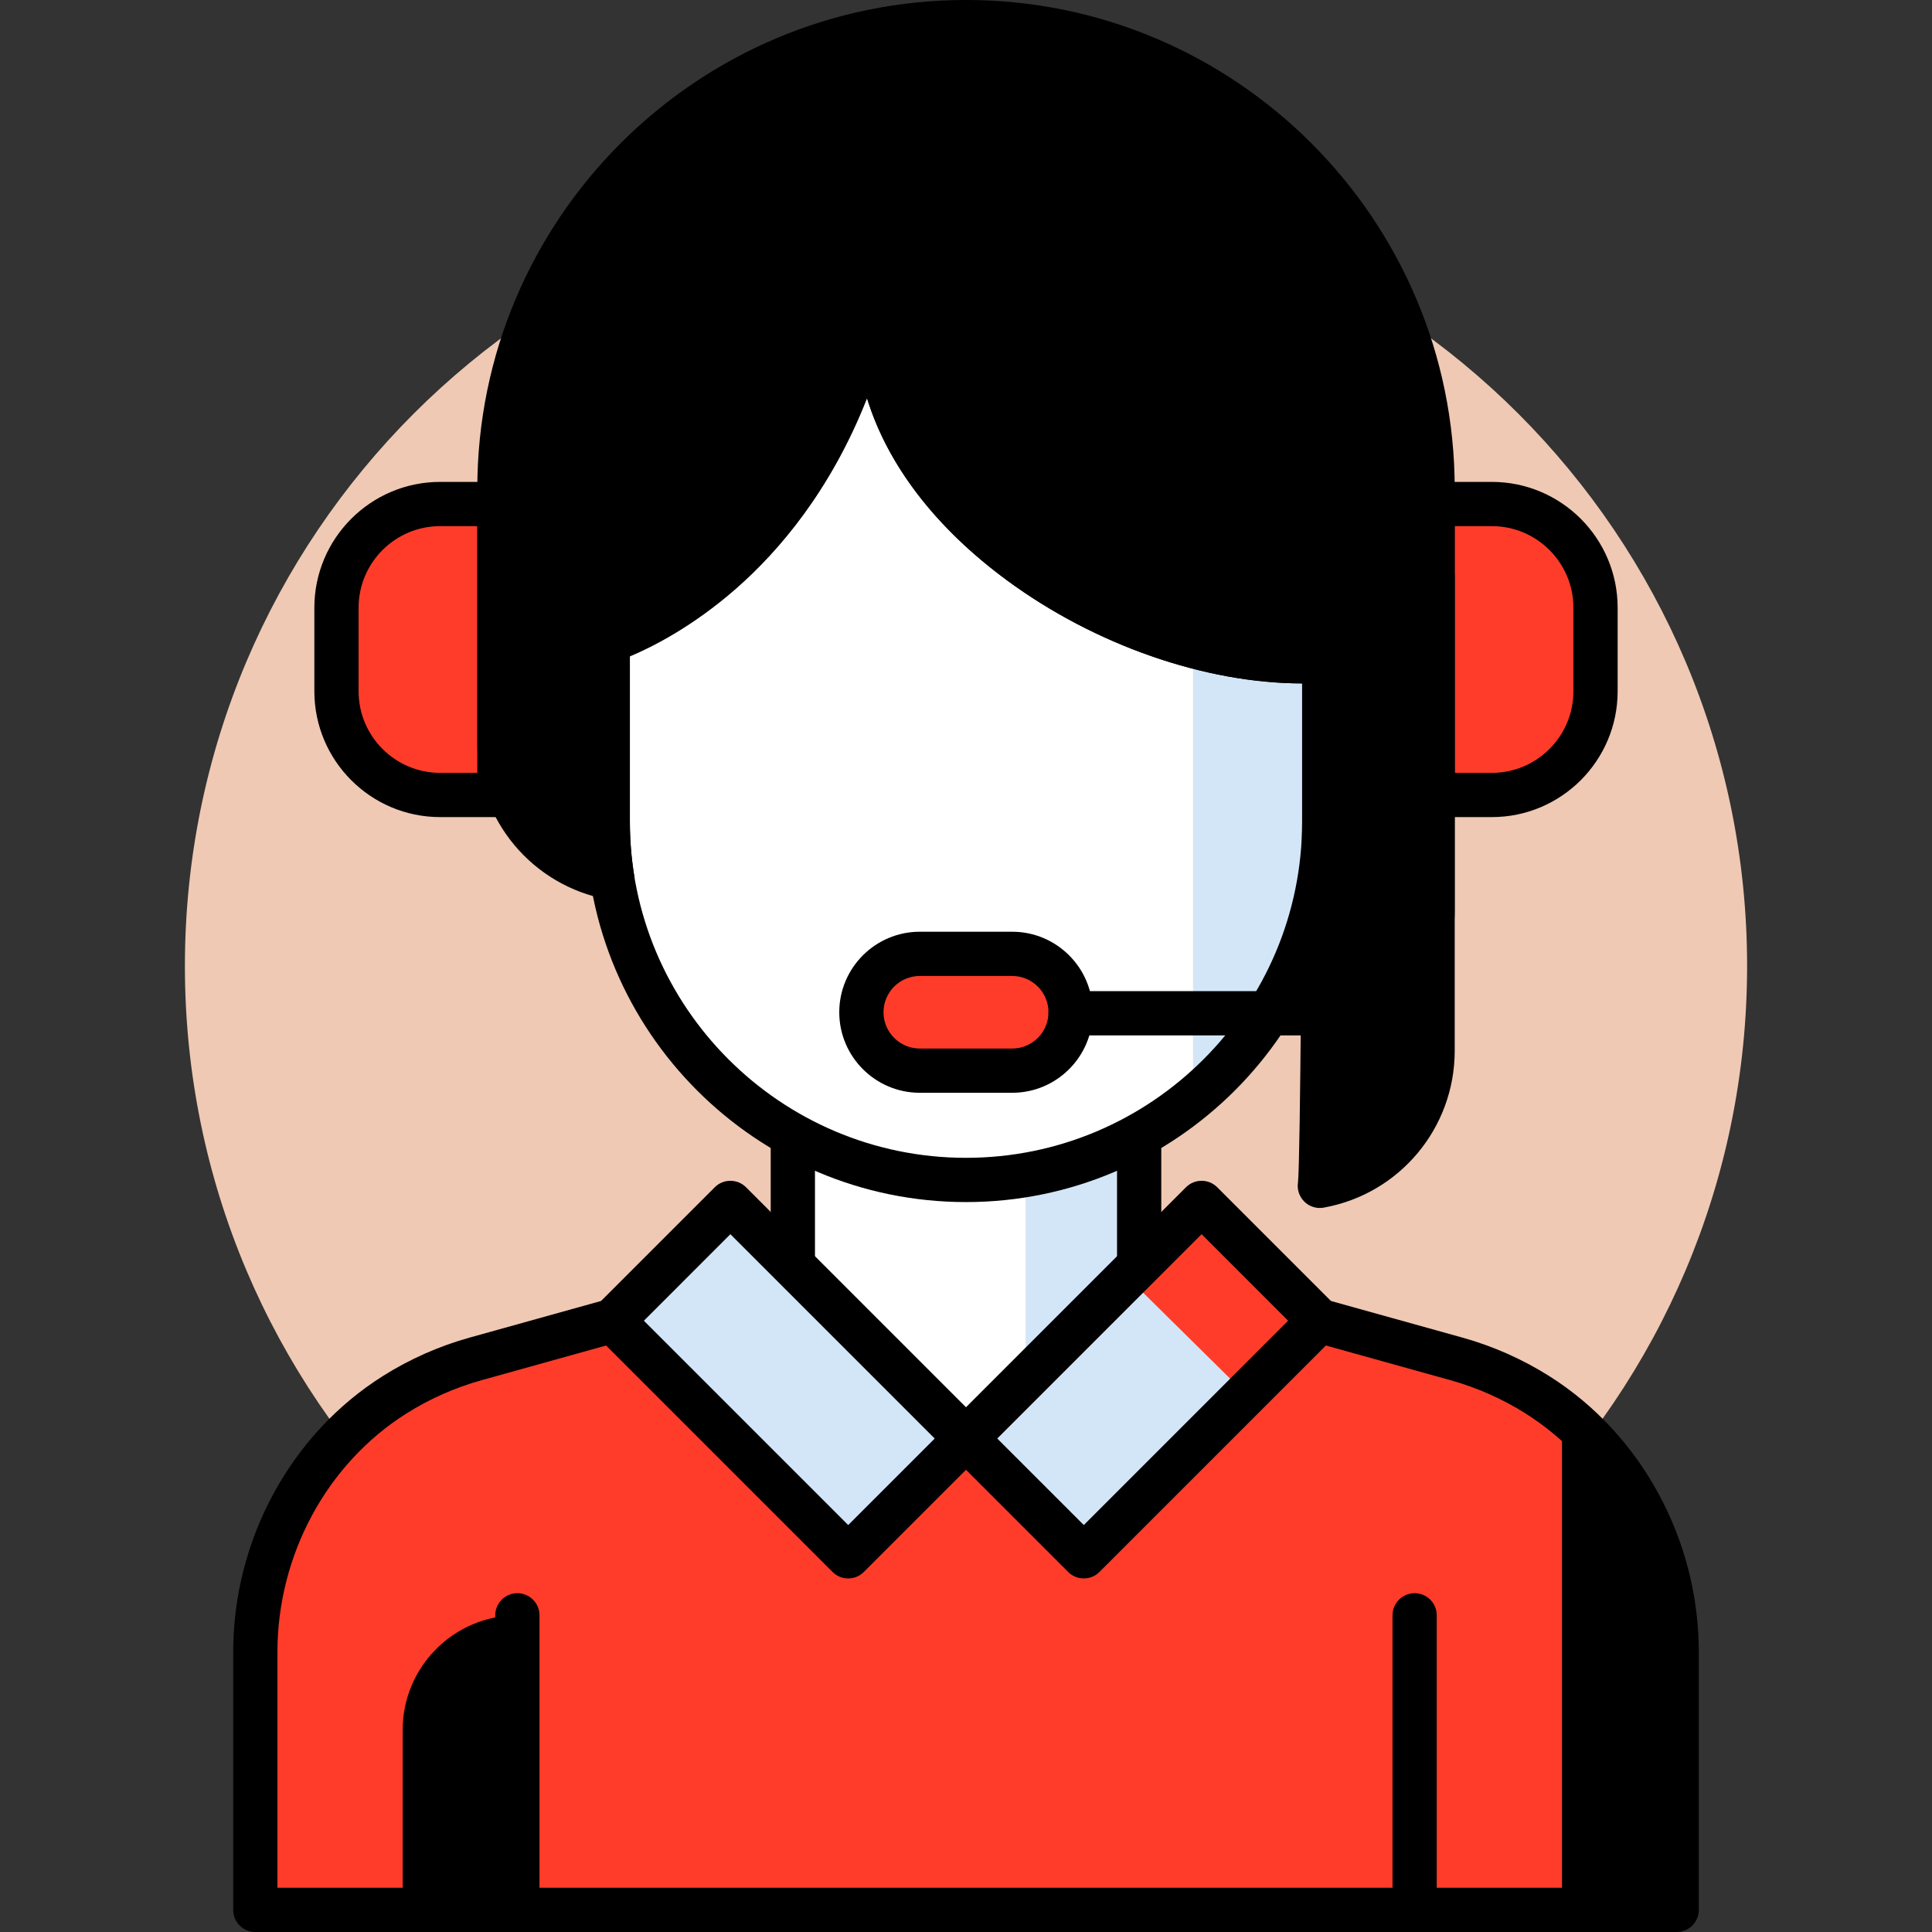
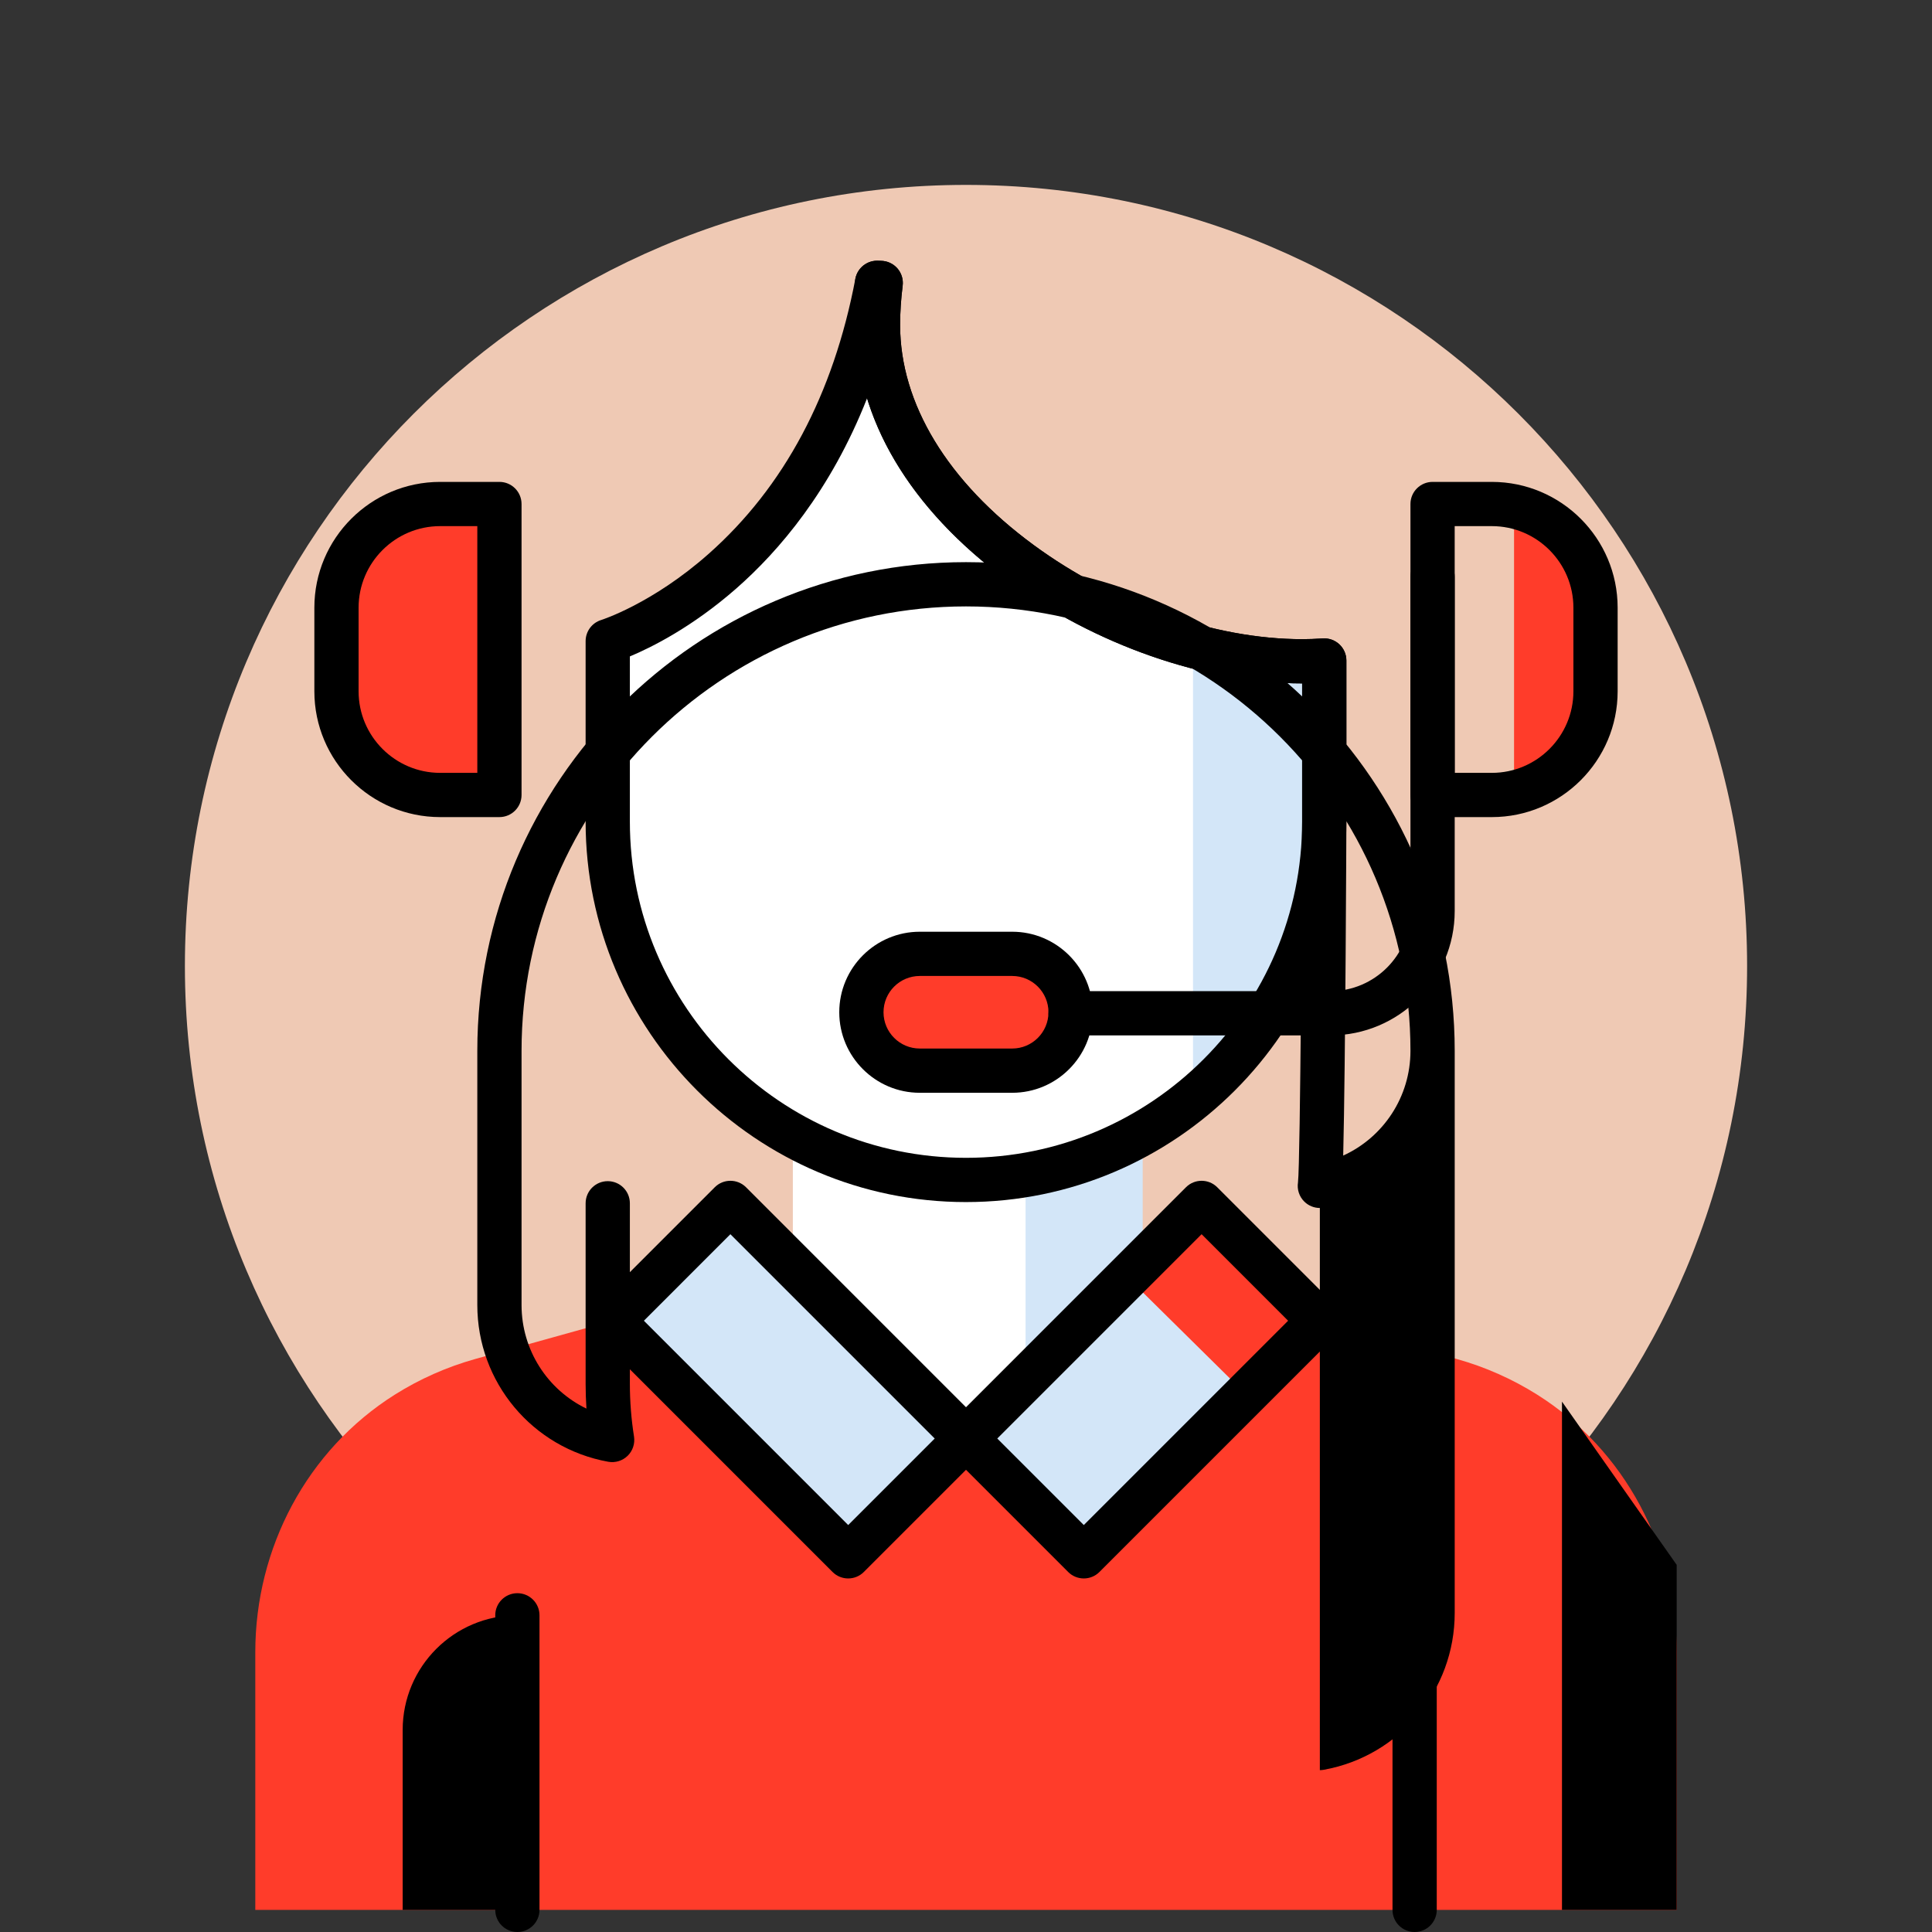
<svg xmlns="http://www.w3.org/2000/svg" viewBox="-49 0 512 512">
  <rect x="-49" y="0" width="512" height="512" fill="#333333" stroke="none" />
  <path d="m414 256c0 114.324-92.676 207-207 207s-207-92.676-207-207 92.676-207 207-207 207 92.676 207 207zm0 0" fill="#f0c48a" style="fill: rgb(239, 201, 180);" />
-   <path d="m346.355 210.68h-15.707v-77.109h15.707c15.172 0 27.473 12.301 27.473 27.477v22.156c0 15.176-12.301 27.477-27.473 27.477zm0 0" fill="#fd919e" style="fill: rgb(255, 60, 42);" />
  <path d="m352.238 210.039c9.66-2.109 17.422-9.293 20.34-18.625v-38.582c-2.918-9.328-10.68-16.516-20.34-18.625zm0 0" fill="#e8677d" style="fill: rgb(255, 60, 42);" />
  <path d="m395.34 437.824c0-27.527-13.668-53.562-36.969-68.227-6.539-4.117-13.734-7.34-21.422-9.48l-36.297-10.109-93.652 31.219-93.656-31.219-36.297 10.109c-7.684 2.145-14.879 5.363-21.418 9.48-23.301 14.664-36.973 40.699-36.973 68.227v68.312h376.688v-68.312zm0 0" fill="#a4cff2" style="fill: rgb(255, 60, 42);" />
  <path d="m364.941 506.137h30.398v-91.434l-30.398-43.258zm0 0" fill="#7babf1" style="fill: rgb(0, 0, 0);" />
  <path d="m57.711 506.137h30.398v-78.066c-16.789 0-30.398 13.613-30.398 30.402zm0 0" fill="#7babf1" style="fill: rgb(0, 0, 0);" />
  <path d="m252.887 372.461-45.887 8.766-45.887-8.766v-115.738h91.773zm0 0" fill="#fff" />
  <path d="m253.828 334.398-31.039 25.895v-56.84h31.039zm0 0" fill="#d3e6f8" />
-   <path d="m207 387.086c-.367 0-.738-.031-1.102-.102l-45.887-8.766c-2.762-.527-4.762-2.945-4.762-5.758v-115.738c0-3.238 2.625-5.863 5.863-5.863h91.773c3.238 0 5.863 2.625 5.863 5.863v115.738c0 2.812-2 5.23-4.762 5.758l-45.887 8.766c-.363.07-.734.102-1.102.102zm-40.023-19.477 40.023 7.648 40.023-7.648v-105.023h-80.047zm85.91 4.852h.008zm0 0" fill="#4c4372" style="fill: rgb(0, 0, 0);" />
  <path d="m183.438 74.969c.016-.078.16-.004.238-.004.242 0 .48.016.723.016-.004 0-.004 0-.004 0-.457 3.656-.719 7.367-.719 11.145 0 49.223 63.227 89.125 112.445 89.125 1.957 0 3.895-.086 5.82-.211v42.719c0 52.434-42.508 94.938-94.941 94.938s-94.941-42.504-94.941-94.938v-47.855c0 .004 56.652-17.246 71.379-94.934zm0 0" fill="#fff" />
  <path d="m298.203 247.863-31.039 43.34v-116.227h31.039zm0 0" fill="#d3e6f8" />
-   <path d="m183.438 74.969c.082 0 .16-.004.238-.004.242 0 .48.016.723.016-.004 0-.004 0-.004 0-.457 3.656-.719 7.367-.719 11.145 0 49.223 63.227 89.125 112.445 89.125 1.957 0 3.895-.086 5.82-.211v42.719c0 5.059-.406 91.656-1.168 96.508 16.984-3.062 29.871-17.91 29.871-35.777v-148.98c.004-68.285-55.355-123.645-123.645-123.645s-123.648 55.359-123.648 123.648v67.348c0 17.867 12.891 32.715 29.875 35.777-.762-4.852-1.168-9.816-1.168-14.879v-47.852s65.434-36.207 71.379-94.938zm0 0" fill="#7babf1" style="fill: rgb(0, 0, 0);" />
  <path d="m67.645 210.68h15.707v-77.109h-15.707c-15.172 0-27.473 12.301-27.473 27.477v22.156c0 15.176 12.301 27.477 27.473 27.477zm0 0" fill="#fd919e" style="fill: rgb(255, 60, 42);" />
  <path d="m219.242 283.734h-24.484c-8.551 0-15.48-6.93-15.48-15.477 0-8.551 6.93-15.48 15.48-15.48h24.484c8.551 0 15.48 6.93 15.48 15.48 0 8.547-6.93 15.477-15.48 15.477zm0 0" fill="#fd919e" style="fill: rgb(255, 60, 42);" />
-   <path d="m395.34 512h-376.684c-3.234 0-5.859-2.625-5.859-5.863v-68.312c0-29.727 15.215-57.773 39.707-73.188 7.117-4.484 14.848-7.902 22.969-10.164l36.297-10.113c1.129-.312 2.32-.285 3.43.086l91.801 30.602 91.801-30.602c1.109-.371 2.301-.402 3.426-.086l36.297 10.109c8.121 2.262 15.852 5.684 22.973 10.164 24.492 15.418 39.707 43.461 39.707 73.191v68.312c0 3.238-2.625 5.863-5.863 5.863zm-370.82-11.727h364.961v-62.449c0-25.734-13.117-49.977-34.23-63.266-6.16-3.875-12.844-6.832-19.871-8.793l-34.57-9.629-91.953 30.652c-1.207.398-2.508.398-3.711 0l-91.953-30.652-34.57 9.629c-7.027 1.961-13.711 4.918-19.871 8.793-21.113 13.289-34.23 37.531-34.23 63.266zm0 0" fill="#4c4372" style="fill: rgb(0, 0, 0);" />
  <path d="m88.109 512c-3.238 0-5.863-2.625-5.863-5.863v-78.066c0-3.234 2.625-5.859 5.863-5.859s5.863 2.625 5.863 5.859v78.066c0 3.238-2.625 5.863-5.863 5.863zm0 0" fill="#4c4372" style="fill: rgb(0, 0, 0);" />
  <path d="m325.891 512c-3.238 0-5.863-2.625-5.863-5.863v-78.066c0-3.234 2.625-5.859 5.863-5.859s5.863 2.625 5.863 5.859v78.066c0 3.238-2.625 5.863-5.863 5.863zm0 0" fill="#4c4372" style="fill: rgb(0, 0, 0);" />
  <path d="m144.562 318.785 62.438 62.438-31.219 31.215-62.434-62.434zm0 0" fill="#d3e6f8" />
  <path d="m300.66 350.008-62.438 62.438-31.219-31.219 62.438-62.438zm0 0" fill="#d3e6f8" />
  <g fill="#4c4372">
    <path d="m346.355 216.539h-15.707c-3.238 0-5.863-2.625-5.863-5.859v-77.109c0-3.238 2.625-5.863 5.863-5.863h15.707c18.383 0 33.336 14.953 33.336 33.336v22.16c0 18.383-14.953 33.336-33.336 33.336zm-9.848-11.723h9.844c11.918 0 21.617-9.699 21.617-21.613v-22.16c0-11.914-9.699-21.613-21.617-21.613h-9.844zm0 0" fill="#4c4372" style="fill: rgb(0, 0, 0);" />
    <path d="m83.352 216.539h-15.707c-18.383 0-33.336-14.953-33.336-33.336v-22.156c0-18.387 14.957-33.34 33.336-33.34h15.707c3.238 0 5.863 2.625 5.863 5.863v77.109c0 3.234-2.625 5.859-5.863 5.859zm-15.707-77.109c-11.914 0-21.613 9.699-21.613 21.613v22.16c0 11.914 9.699 21.613 21.613 21.613h9.848v-65.387zm0 0" fill="#4c4372" style="fill: rgb(0, 0, 0);" />
-     <path d="m300.773 320.129c-1.52 0-2.992-.59-4.098-1.672-1.359-1.328-1.988-3.227-1.695-5.102.637-5.23 1.098-85.199 1.098-95.598v-36.645c-25.699-.012-54.898-10.191-78.105-27.242-25.898-19.02-40.16-43.078-40.16-67.742 0-2.758.137-5.605.402-8.5-.406-.793-.637-1.691-.637-2.641-.012-3.215 2.566-5.832 5.77-5.879.34-.016.621-.008.926.004l.168.008c1.676.012 3.262.738 4.367 2 1.102 1.258 1.613 2.93 1.406 4.59-.449 3.574-.676 7.078-.676 10.418 0 20.836 12.562 41.539 35.371 58.293 21.285 15.633 47.906 24.969 71.211 24.969 1.625 0 3.355-.066 5.441-.199 1.621-.105 3.207.465 4.387 1.574 1.184 1.105 1.855 2.656 1.855 4.277v42.715c0 .75-.242 64.289-.844 88.484 10.656-4.852 17.824-15.57 17.824-27.75v-148.98c0-64.945-52.84-117.785-117.785-117.785s-117.785 52.84-117.785 117.785v67.348c0 11.941 6.887 22.477 17.195 27.457-.141-2.188-.215-4.379-.215-6.559v-47.852c0-3.238 2.625-5.863 5.863-5.863 3.238 0 5.863 2.625 5.863 5.863v47.852c0 4.641.367 9.34 1.098 13.965.293 1.875-.336 3.777-1.691 5.105-1.355 1.324-3.27 1.914-5.141 1.578-20.105-3.625-34.695-21.098-34.695-41.547v-67.348c-.004-71.414 58.098-129.512 129.508-129.512s129.512 58.098 129.512 129.508v148.98c0 20.449-14.594 37.922-34.699 41.547-.348.062-.695.094-1.039.094zm0 0" fill="#4c4372" style="fill: rgb(0, 0, 0);" />
+     <path d="m300.773 320.129c-1.52 0-2.992-.59-4.098-1.672-1.359-1.328-1.988-3.227-1.695-5.102.637-5.23 1.098-85.199 1.098-95.598v-36.645c-25.699-.012-54.898-10.191-78.105-27.242-25.898-19.02-40.16-43.078-40.16-67.742 0-2.758.137-5.605.402-8.5-.406-.793-.637-1.691-.637-2.641-.012-3.215 2.566-5.832 5.77-5.879.34-.016.621-.008.926.004l.168.008c1.676.012 3.262.738 4.367 2 1.102 1.258 1.613 2.93 1.406 4.59-.449 3.574-.676 7.078-.676 10.418 0 20.836 12.562 41.539 35.371 58.293 21.285 15.633 47.906 24.969 71.211 24.969 1.625 0 3.355-.066 5.441-.199 1.621-.105 3.207.465 4.387 1.574 1.184 1.105 1.855 2.656 1.855 4.277v42.715c0 .75-.242 64.289-.844 88.484 10.656-4.852 17.824-15.57 17.824-27.75c0-64.945-52.84-117.785-117.785-117.785s-117.785 52.84-117.785 117.785v67.348c0 11.941 6.887 22.477 17.195 27.457-.141-2.188-.215-4.379-.215-6.559v-47.852c0-3.238 2.625-5.863 5.863-5.863 3.238 0 5.863 2.625 5.863 5.863v47.852c0 4.641.367 9.34 1.098 13.965.293 1.875-.336 3.777-1.691 5.105-1.355 1.324-3.27 1.914-5.141 1.578-20.105-3.625-34.695-21.098-34.695-41.547v-67.348c-.004-71.414 58.098-129.512 129.508-129.512s129.512 58.098 129.512 129.508v148.98c0 20.449-14.594 37.922-34.699 41.547-.348.062-.695.094-1.039.094zm0 0" fill="#4c4372" style="fill: rgb(0, 0, 0);" />
    <path d="m207 318.562c-55.582 0-100.805-45.223-100.805-100.805v-47.855c0-2.578 1.688-4.855 4.156-5.605.117-.039 13.543-4.312 28.465-17.539 19.977-17.703 33.051-42.227 38.863-72.883.297-1.566 1.238-2.977 2.578-3.848.699-.457 2.082-1.125 3.922-.918.031 0 .062 0 .094.004l.168.004c1.676.016 3.262.742 4.367 2 1.102 1.262 1.613 2.934 1.406 4.594-.449 3.57-.676 7.074-.676 10.414 0 20.84 12.562 41.543 35.371 58.297 21.285 15.633 47.906 24.965 71.211 24.965 1.625 0 3.355-.062 5.441-.195 1.621-.105 3.207.465 4.387 1.57 1.184 1.109 1.855 2.66 1.855 4.277v42.719c0 55.582-45.223 100.805-100.805 100.805zm-89.078-144.605v43.801c0 49.117 39.961 89.078 89.078 89.078s89.078-39.961 89.078-89.078v-36.645c-25.699-.012-54.898-10.195-78.105-27.242-19.023-13.969-31.77-30.66-37.195-48.312-9.633 24.492-23.41 40.539-34.688 50.422-11.688 10.242-22.488 15.605-28.168 17.977zm0 0" fill="#4c4372" style="fill: rgb(0, 0, 0);" />
    <path d="m219.242 289.598h-24.484c-11.77 0-21.344-9.574-21.344-21.34 0-11.77 9.574-21.34 21.344-21.34h24.484c11.77 0 21.344 9.574 21.344 21.34 0 11.766-9.574 21.34-21.344 21.34zm-24.484-30.957c-5.305 0-9.617 4.312-9.617 9.617 0 5.301 4.312 9.613 9.617 9.613h24.484c5.305 0 9.617-4.312 9.617-9.613 0-5.305-4.312-9.617-9.617-9.617zm0 0" fill="#4c4372" style="fill: rgb(0, 0, 0);" />
    <path d="m303.566 274.387h-68.844c-3.238 0-5.863-2.625-5.863-5.863 0-3.238 2.625-5.863 5.863-5.863h68.844c11.699 0 21.219-9.52 21.219-21.219v-88.609c0-3.238 2.625-5.863 5.863-5.863 3.238 0 5.863 2.625 5.863 5.863v88.609c-.004 18.168-14.781 32.945-32.945 32.945zm0 0" fill="#4c4372" style="fill: rgb(0, 0, 0);" />
    <path d="m175.781 418.305c-1.5 0-3-.57-4.145-1.715l-62.438-62.438c-1.098-1.102-1.719-2.59-1.719-4.145 0-1.559.621-3.047 1.719-4.148l31.219-31.219c2.289-2.289 6-2.289 8.293 0l62.434 62.438c1.102 1.102 1.719 2.594 1.719 4.148 0 1.555-.617 3.043-1.719 4.145l-31.219 31.219c-1.145 1.145-2.645 1.715-4.145 1.715zm-54.145-68.297 54.145 54.145 22.93-22.926-54.148-54.148zm0 0" fill="#4c4372" style="fill: rgb(0, 0, 0);" />
  </g>
  <path d="m249.77 338.457 31.41 31.023 19.477-19.473-31.219-31.219zm0 0" fill="#a4cff2" style="fill: rgb(255, 60, 42);" />
  <path d="m238.219 418.305c-1.5 0-3-.57-4.145-1.715l-31.219-31.219c-1.102-1.102-1.719-2.59-1.719-4.145 0-1.555.617-3.047 1.719-4.148l62.438-62.438c2.285-2.289 6-2.289 8.289 0l31.219 31.219c1.102 1.102 1.719 2.59 1.719 4.148 0 1.555-.617 3.043-1.719 4.145l-62.438 62.438c-1.145 1.145-2.645 1.715-4.145 1.715zm-22.93-37.078 22.93 22.926 54.145-54.145-22.926-22.93zm0 0" fill="#4c4372" style="fill: rgb(0, 0, 0);" />
</svg>